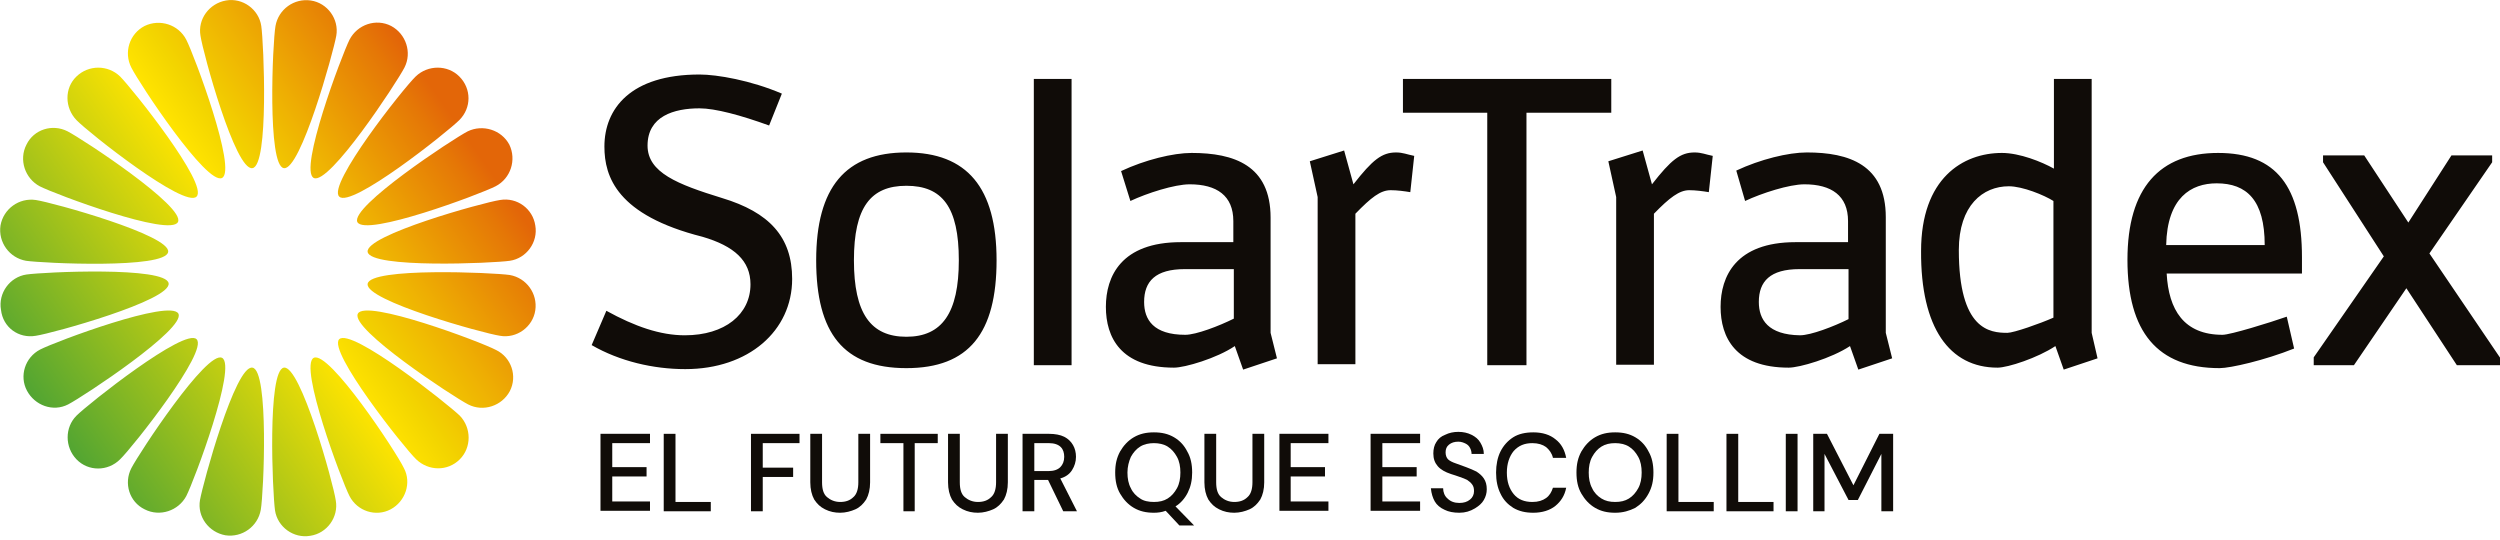
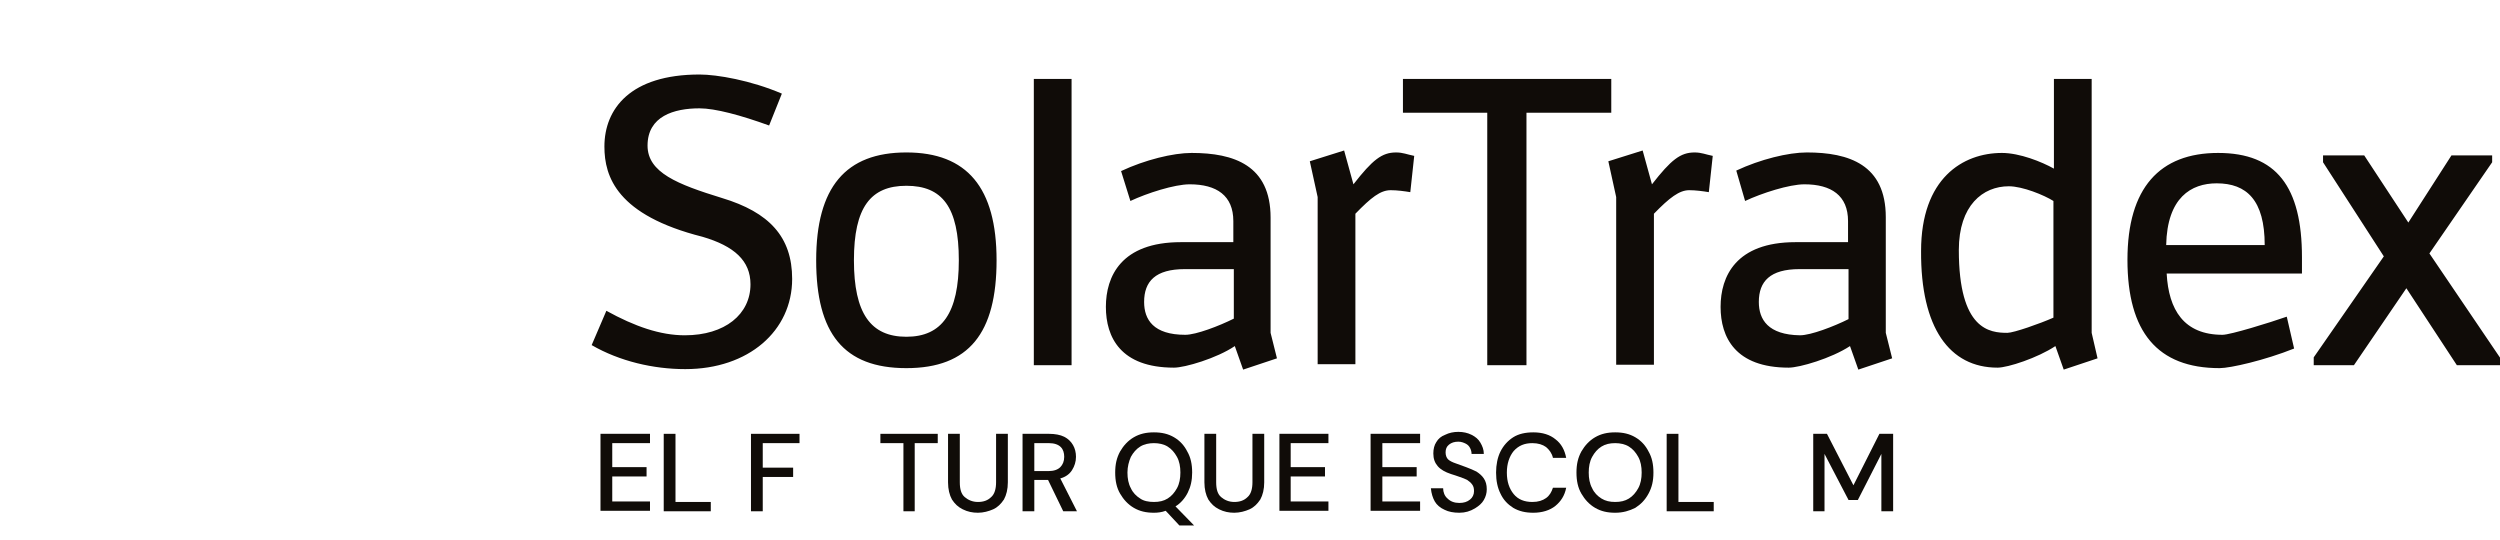
<svg xmlns="http://www.w3.org/2000/svg" version="1.1" id="Capa_2_00000015321903456013606080000009833821600536278964_" x="0px" y="0px" viewBox="0 0 510 110.2" style="enable-background:new 0 0 510 110.2;" xml:space="preserve">
  <style type="text/css">
	.st0{fill:url(#SVGID_1_);}
	.st1{fill:#100C08;}
	.st2{enable-background:new    ;}
</style>
  <g id="Capa_1-2">
    <g>
      <g>
        <linearGradient id="SVGID_1_" gradientUnits="userSpaceOnUse" x1="2470.887" y1="-1072.874" x2="2362.984" y2="-1091.903" gradientTransform="matrix(-0.707 0.707 -0.707 -0.707 998.322 -2419.741)">
          <stop offset="0" style="stop-color:#52A532" />
          <stop offset="0.5" style="stop-color:#FFE400" />
          <stop offset="0.57" style="stop-color:#F3D500" />
          <stop offset="0.71" style="stop-color:#EEAE03" />
          <stop offset="0.89" style="stop-color:#E57806" />
          <stop offset="0.94" style="stop-color:#E36608" />
        </linearGradient>
-         <path class="st0" d="M69.2,69.2c-2.4,2.4,13.2,22.1,15.7,24.5s6.4,2.5,8.9,0c2.4-2.4,2.4-6.4,0-8.9     C91.3,82.4,71.7,66.8,69.2,69.2L69.2,69.2L69.2,69.2z M40.1,40.1c2.5-2.5-13.2-22.1-15.6-24.5c-2.5-2.4-6.4-2.4-8.9,0     s-2.4,6.4,0,8.9S37.7,42.6,40.1,40.1L40.1,40.1z M73,64c-1.6,3.1,19.4,16.9,22.5,18.5c3.1,1.6,6.9,0.3,8.5-2.7     c1.6-3.1,0.3-6.9-2.8-8.4C98,69.7,74.5,60.9,73,64z M36.3,45.3c1.6-3.1-19.4-16.9-22.5-18.5c-3.1-1.6-6.9-0.4-8.4,2.7     c-1.6,3.1-0.3,6.9,2.7,8.5C11.2,39.6,34.7,48.4,36.3,45.3L36.3,45.3z M75,57.9C74.4,61.3,98.6,68,102,68.5     c3.4,0.6,6.7-1.8,7.2-5.2c0.5-3.4-1.8-6.6-5.2-7.2C100.6,55.6,75.5,54.5,75,57.9z M34.3,51.4C34.9,48,10.7,41.3,7.3,40.8     c-3.4-0.5-6.6,1.8-7.2,5.2c-0.5,3.4,1.8,6.6,5.2,7.2C8.7,53.7,33.8,54.9,34.3,51.4L34.3,51.4z M102,40.8     C98.6,41.3,74.4,48,75,51.4s25.6,2.3,29,1.8c3.4-0.5,5.8-3.8,5.2-7.2C108.7,42.6,105.5,40.2,102,40.8C102,40.8,102,40.8,102,40.8     z M7.3,68.5c3.4-0.5,27.6-7.2,27.1-10.7s-25.6-2.3-29-1.8s-5.8,3.8-5.2,7.2C0.6,66.8,3.8,69.1,7.3,68.5     C7.3,68.5,7.3,68.5,7.3,68.5z M95.4,26.8c-3.1,1.6-24,15.4-22.5,18.5c1.6,3.1,25.1-5.7,28.2-7.3c3.1-1.6,4.3-5.4,2.8-8.5     C102.3,26.5,98.5,25.3,95.4,26.8L95.4,26.8z M13.9,82.5c3.1-1.6,24-15.4,22.5-18.5c-1.6-3.1-25.1,5.7-28.2,7.3s-4.3,5.4-2.7,8.4     S10.8,84.1,13.9,82.5L13.9,82.5z M69.2,40.1c2.4,2.5,22.1-13.2,24.5-15.6c2.5-2.5,2.5-6.4,0-8.9c-2.4-2.4-6.4-2.4-8.9,0     S66.7,37.7,69.2,40.1L69.2,40.1L69.2,40.1z M24.5,93.7c2.5-2.4,18.1-22.1,15.6-24.5C37.7,66.8,18,82.4,15.6,84.8s-2.4,6.4,0,8.9     S22,96.2,24.5,93.7L24.5,93.7L24.5,93.7z M64,36.3c3.1,1.6,16.9-19.4,18.5-22.5c1.6-3.1,0.3-6.9-2.7-8.5     c-3.1-1.6-6.9-0.3-8.5,2.8C69.7,11.3,60.9,34.7,64,36.3L64,36.3L64,36.3z M45.3,73c-3.1-1.6-16.9,19.4-18.5,22.5     c-1.6,3.1-0.4,6.9,2.7,8.4c3.1,1.6,6.9,0.3,8.5-2.7C39.6,98.1,48.4,74.6,45.3,73L45.3,73L45.3,73z M57.9,34.3     C61.3,34.9,68,10.7,68.6,7.3c0.6-3.4-1.8-6.7-5.2-7.2s-6.6,1.8-7.2,5.2C55.6,8.7,54.5,33.8,57.9,34.3     C57.9,34.3,57.9,34.3,57.9,34.3z M51.5,75C48,74.4,41.4,98.6,40.8,102s1.8,6.6,5.2,7.2c3.4,0.5,6.6-1.8,7.2-5.2     S54.9,75.5,51.5,75z M51.5,34.3c3.4-0.5,2.3-25.6,1.8-29c-0.5-3.4-3.8-5.8-7.2-5.2s-5.8,3.8-5.2,7.2C41.4,10.7,48,34.9,51.5,34.3     z M57.9,75c-3.4,0.6-2.3,25.6-1.8,29.1c0.5,3.4,3.8,5.8,7.2,5.2c3.4-0.5,5.8-3.8,5.2-7.2C68,98.6,61.3,74.4,57.9,75z M45.3,36.3     c3.1-1.6-5.7-25.1-7.3-28.2c-1.6-3.1-5.4-4.3-8.5-2.8c-3.1,1.6-4.3,5.4-2.7,8.5C28.4,17,42.2,37.9,45.3,36.3L45.3,36.3L45.3,36.3     z M64,73c-3.1,1.6,5.7,25.1,7.3,28.2c1.6,3.1,5.4,4.3,8.4,2.7s4.3-5.4,2.7-8.4C80.9,92.3,67.1,71.4,64,73L64,73z" />
        <path class="st1" d="M159.5,19.1l-2.6,6.5c-5.8-2.1-11-3.5-14.2-3.5c-5.2,0-10.6,1.6-10.6,7.6c0,5.5,6.1,7.9,15.2,10.7     c9.6,2.9,14.3,7.9,14.3,16.5c0,10.6-8.9,18.4-21.8,18.4c-6.5,0-13.4-1.6-19.1-4.9l3-7c5.8,3.2,11,5,16,5     c8.2,0,13.4-4.3,13.4-10.4c0-4.8-3.3-7.8-9.8-9.7c-17.4-4.4-20-12.2-20-18.4c0-7.7,5.3-14.7,19.4-14.7     C146.3,15.2,153.2,16.4,159.5,19.1 M195.6,53.1c0,10.7-3.4,15.6-10.7,15.6s-10.7-4.8-10.7-15.6s3.4-15.2,10.7-15.2     S195.6,42.2,195.6,53.1 M203.3,53.1c0-14.8-6-22-18.4-22s-18.4,7.1-18.4,22s5.6,22,18.4,22S203.3,67.9,203.3,53.1 M218.6,16.1     h-7.7v58.4h7.7V16.1L218.6,16.1z M233.4,61.6c0-4.2,2.3-6.7,8.3-6.7h10v10.1c-3,1.5-7.7,3.3-9.9,3.3     C235.3,68.3,233.4,65.2,233.4,61.6 M230.6,41c3.4-1.6,9-3.4,12.1-3.4c5.5,0,8.9,2.3,8.9,7.5v4.3h-10.7c-12.2,0-15.3,7-15.3,13.2     s3,12.4,13.9,12.4c2.2,0,8.7-1.9,12.4-4.4l1.7,4.8l6.9-2.3l-1.3-5.2V44.4c0-10.7-7.5-13.2-16.1-13.2c-3.8,0-9.5,1.4-14.4,3.7     L230.6,41 M283.7,38.8c1.3,0,2.8,0.2,4,0.4l0.8-7.4c-1.5-0.3-2.3-0.7-3.7-0.7c-2.9,0-4.8,1.5-8.7,6.5l-1.9-6.9l-7,2.2l1.6,7.3     v34.1h7.7V43.6C279.7,40.3,281.6,38.8,283.7,38.8 M311.4,74.5V23h17.3v-6.9h-42.5V23h17.2v51.5L311.4,74.5L311.4,74.5z      M344.6,38.8c1.3,0,2.8,0.2,4,0.4l0.8-7.4c-1.5-0.3-2.3-0.7-3.7-0.7c-2.9,0-4.8,1.5-8.7,6.5l-1.9-6.9l-7,2.2l1.6,7.3v34.2h7.7     V43.6C340.6,40.3,342.6,38.8,344.6,38.8 M358.8,61.6c0-4.2,2.3-6.7,8.3-6.7h10v10.2c-3,1.5-7.7,3.3-9.9,3.3     C360.7,68.3,358.8,65.2,358.8,61.6 M356,41c3.4-1.6,9-3.4,12.1-3.4c5.5,0,8.9,2.3,8.9,7.5v4.3h-10.7c-12.2,0-15.3,7-15.3,13.2     s3,12.4,13.9,12.4c2.2,0,8.7-1.9,12.5-4.4l1.7,4.8l6.9-2.3l-1.3-5.2V44.3c0-10.7-7.5-13.2-16.1-13.2c-3.8,0-9.5,1.4-14.4,3.7     L356,41 M409.8,38c2.8,0,7.2,1.8,9.1,3v23.8c-2.7,1.2-8.1,3.1-9.4,3.1c-3.6,0-9.9-0.6-9.9-16.9C399.6,41.9,404.5,38,409.8,38      M407.5,75c2.1,0,8.2-2,11.8-4.4l1.7,4.8l6.9-2.3l-1.2-5.2V16.1h-7.7v18.3c-2.5-1.4-7-3.2-10.6-3.2c-8,0-16.5,5.2-16.5,20     C391.8,66.9,397.7,75,407.5,75 M441.9,50c0.2-9.7,5.1-12.6,10.3-12.6c6.1,0,9.8,3.4,9.8,12.6H441.9 M466.5,64.6     c-3.4,1.2-11.5,3.7-13.1,3.7c-7.9,0-11-5.1-11.4-12.5h27.6v-3.3c0-14.4-5.2-21.3-17.1-21.3S434,38.3,434,53s6.1,22.1,18.8,22.1     c2.2,0,9.2-1.6,15.2-4L466.5,64.6 M490.9,58.8l10.3,15.7h8.9v-1.4l-14.5-21.4l12.8-18.6v-1.4h-8.3l-8.8,13.7l-9-13.7h-8.4v1.4     l12.4,19.2L472,72.9v1.6h8.2L490.9,58.8L490.9,58.8z" />
      </g>
      <g class="st2">
        <path class="st1" d="M122.5,104.3V88.5h10.1v1.9h-7.7v4.9h7v1.9h-7v5.1h7.7v1.9H122.5z" />
        <path class="st1" d="M135.4,104.3V88.5h2.4v13.9h7.2v1.9H135.4z" />
        <path class="st1" d="M153.2,104.3V88.5h9.9v1.9h-7.5v5h6.2v1.9h-6.2v7H153.2z" />
-         <path class="st1" d="M171.4,104.6c-1.1,0-2.1-0.2-3.1-0.7s-1.6-1.1-2.2-2c-0.5-0.9-0.8-2.1-0.8-3.5v-9.9h2.4v9.9     c0,1.4,0.3,2.4,1,3s1.6,1,2.7,1c1.1,0,2-0.3,2.7-1c0.7-0.6,1-1.7,1-3v-9.9h2.4v9.9c0,1.4-0.3,2.6-0.8,3.5c-0.6,0.9-1.3,1.6-2.2,2     S172.5,104.6,171.4,104.6z" />
        <path class="st1" d="M184.3,104.3V90.4h-4.7v-1.9h11.7v1.9h-4.7v13.9H184.3z" />
        <path class="st1" d="M199.5,104.6c-1.1,0-2.1-0.2-3.1-0.7s-1.6-1.1-2.2-2c-0.5-0.9-0.8-2.1-0.8-3.5v-9.9h2.4v9.9     c0,1.4,0.3,2.4,1,3s1.6,1,2.7,1c1.1,0,2-0.3,2.7-1c0.7-0.6,1-1.7,1-3v-9.9h2.4v9.9c0,1.4-0.3,2.6-0.8,3.5c-0.6,0.9-1.3,1.6-2.2,2     S200.6,104.6,199.5,104.6z" />
        <path class="st1" d="M208.6,104.3V88.5h5.4c1.2,0,2.3,0.2,3.1,0.6c0.8,0.4,1.4,1,1.8,1.7c0.4,0.7,0.6,1.5,0.6,2.4     c0,1-0.3,1.9-0.8,2.7c-0.5,0.8-1.3,1.4-2.4,1.7l3.4,6.7h-2.8l-3.1-6.4H211v6.4H208.6z M211,96.1h2.9c1.1,0,1.9-0.3,2.4-0.8     c0.5-0.5,0.8-1.2,0.8-2.1c0-0.8-0.2-1.5-0.7-2c-0.5-0.5-1.3-0.8-2.4-0.8H211V96.1z" />
        <path class="st1" d="M235.4,104.6c-1.6,0-2.9-0.3-4.1-1c-1.2-0.7-2.1-1.7-2.8-2.9c-0.7-1.2-1-2.6-1-4.3s0.3-3,1-4.3     c0.7-1.2,1.6-2.2,2.8-2.9s2.5-1,4.1-1s2.9,0.3,4.1,1c1.2,0.7,2.1,1.7,2.7,2.9c0.7,1.2,1,2.6,1,4.3c0,1.6-0.3,2.9-0.9,4.1     s-1.5,2.2-2.5,2.8l3.8,3.9h-3l-2.8-3C237,104.5,236.2,104.6,235.4,104.6z M235.4,102.4c1.1,0,2-0.2,2.8-0.7s1.4-1.2,1.9-2.1     c0.5-0.9,0.7-2,0.7-3.2s-0.2-2.3-0.7-3.2c-0.5-0.9-1.1-1.6-1.9-2.1c-0.8-0.5-1.8-0.7-2.8-0.7s-2,0.2-2.8,0.7     c-0.8,0.5-1.4,1.2-1.9,2.1c-0.4,0.9-0.7,2-0.7,3.2s0.2,2.3,0.7,3.2c0.4,0.9,1.1,1.6,1.9,2.1C233.3,102.2,234.3,102.4,235.4,102.4     z" />
        <path class="st1" d="M251.8,104.6c-1.1,0-2.1-0.2-3.1-0.7s-1.6-1.1-2.2-2c-0.5-0.9-0.8-2.1-0.8-3.5v-9.9h2.4v9.9     c0,1.4,0.3,2.4,1,3s1.6,1,2.7,1c1.1,0,2-0.3,2.7-1c0.7-0.6,1-1.7,1-3v-9.9h2.4v9.9c0,1.4-0.3,2.6-0.8,3.5c-0.6,0.9-1.3,1.6-2.2,2     S252.9,104.6,251.8,104.6z" />
        <path class="st1" d="M261,104.3V88.5H271v1.9h-7.7v4.9h7v1.9h-7v5.1h7.7v1.9H261z" />
        <path class="st1" d="M279.6,104.3V88.5h10.1v1.9H282v4.9h7v1.9h-7v5.1h7.7v1.9H279.6z" />
        <path class="st1" d="M297.7,104.6c-1.2,0-2.2-0.2-3-0.6c-0.9-0.4-1.6-1-2-1.7s-0.7-1.6-0.8-2.7h2.5c0,0.8,0.3,1.6,0.9,2.1     c0.6,0.6,1.4,0.9,2.4,0.9c0.9,0,1.6-0.2,2.2-0.7c0.5-0.4,0.8-1,0.8-1.7c0-0.6-0.1-1-0.4-1.4s-0.6-0.6-1-0.9     c-0.4-0.2-0.9-0.4-1.5-0.6c-0.6-0.2-1.1-0.4-1.8-0.6c-1.2-0.4-2.1-0.9-2.7-1.6s-0.9-1.5-0.9-2.6c0-0.9,0.2-1.7,0.6-2.3     c0.4-0.7,1-1.2,1.8-1.5c0.8-0.4,1.7-0.6,2.7-0.6c1,0,1.9,0.2,2.7,0.6c0.8,0.4,1.4,0.9,1.8,1.6c0.4,0.7,0.7,1.4,0.7,2.3h-2.5     c0-0.4-0.1-0.8-0.3-1.2s-0.5-0.7-0.9-0.9c-0.4-0.2-0.9-0.4-1.5-0.4c-0.8,0-1.4,0.2-1.9,0.6c-0.5,0.4-0.7,0.9-0.7,1.6     c0,0.6,0.2,1.1,0.5,1.4s0.9,0.6,1.5,0.8c0.6,0.2,1.4,0.5,2.2,0.8c0.8,0.3,1.5,0.6,2.1,0.9c0.6,0.4,1.1,0.8,1.5,1.4     c0.4,0.6,0.6,1.3,0.6,2.2c0,0.8-0.2,1.5-0.6,2.2c-0.4,0.7-1,1.2-1.8,1.7C299.9,104.3,298.9,104.6,297.7,104.6z" />
        <path class="st1" d="M312.8,104.6c-1.6,0-2.9-0.3-4.1-1c-1.1-0.7-2-1.6-2.6-2.9c-0.6-1.2-0.9-2.6-0.9-4.3c0-1.6,0.3-3.1,0.9-4.3     c0.6-1.2,1.5-2.2,2.6-2.9c1.1-0.7,2.5-1,4.1-1c1.9,0,3.4,0.5,4.5,1.4c1.2,0.9,1.9,2.2,2.2,3.8h-2.7c-0.2-0.9-0.7-1.6-1.4-2.2     c-0.7-0.5-1.6-0.8-2.8-0.8c-1.6,0-2.8,0.5-3.8,1.6c-0.9,1.1-1.4,2.6-1.4,4.4c0,1.9,0.5,3.3,1.4,4.4c0.9,1.1,2.2,1.6,3.8,1.6     c1.2,0,2.1-0.3,2.8-0.8c0.7-0.5,1.1-1.2,1.4-2.1h2.7c-0.3,1.6-1.1,2.8-2.2,3.7C316.2,104.1,314.6,104.6,312.8,104.6z" />
        <path class="st1" d="M329.5,104.6c-1.6,0-2.9-0.3-4.1-1c-1.2-0.7-2.1-1.7-2.8-2.9s-1-2.6-1-4.3s0.3-3,1-4.3     c0.7-1.2,1.6-2.2,2.8-2.9s2.5-1,4.1-1s2.9,0.3,4.1,1c1.2,0.7,2.1,1.7,2.7,2.9c0.7,1.2,1,2.6,1,4.3s-0.3,3-1,4.3s-1.6,2.2-2.7,2.9     C332.4,104.2,331.1,104.6,329.5,104.6z M329.5,102.4c1.1,0,2-0.2,2.8-0.7s1.4-1.2,1.9-2.1c0.5-0.9,0.7-2,0.7-3.2     s-0.2-2.3-0.7-3.2s-1.1-1.6-1.9-2.1c-0.8-0.5-1.8-0.7-2.8-0.7c-1.1,0-2,0.2-2.8,0.7c-0.8,0.5-1.4,1.2-1.9,2.1s-0.7,2-0.7,3.2     s0.2,2.3,0.7,3.2c0.4,0.9,1.1,1.6,1.9,2.1C327.5,102.2,328.4,102.4,329.5,102.4z" />
        <path class="st1" d="M340,104.3V88.5h2.4v13.9h7.2v1.9H340z" />
-         <path class="st1" d="M352.2,104.3V88.5h2.4v13.9h7.2v1.9H352.2z" />
-         <path class="st1" d="M364.3,104.3V88.5h2.4v15.8H364.3z" />
        <path class="st1" d="M369.9,104.3V88.5h2.8l5.4,10.5l5.3-10.5h2.8v15.8h-2.4V92.6L379,102h-1.9l-4.9-9.4v11.7H369.9z" />
      </g>
    </g>
  </g>
</svg>